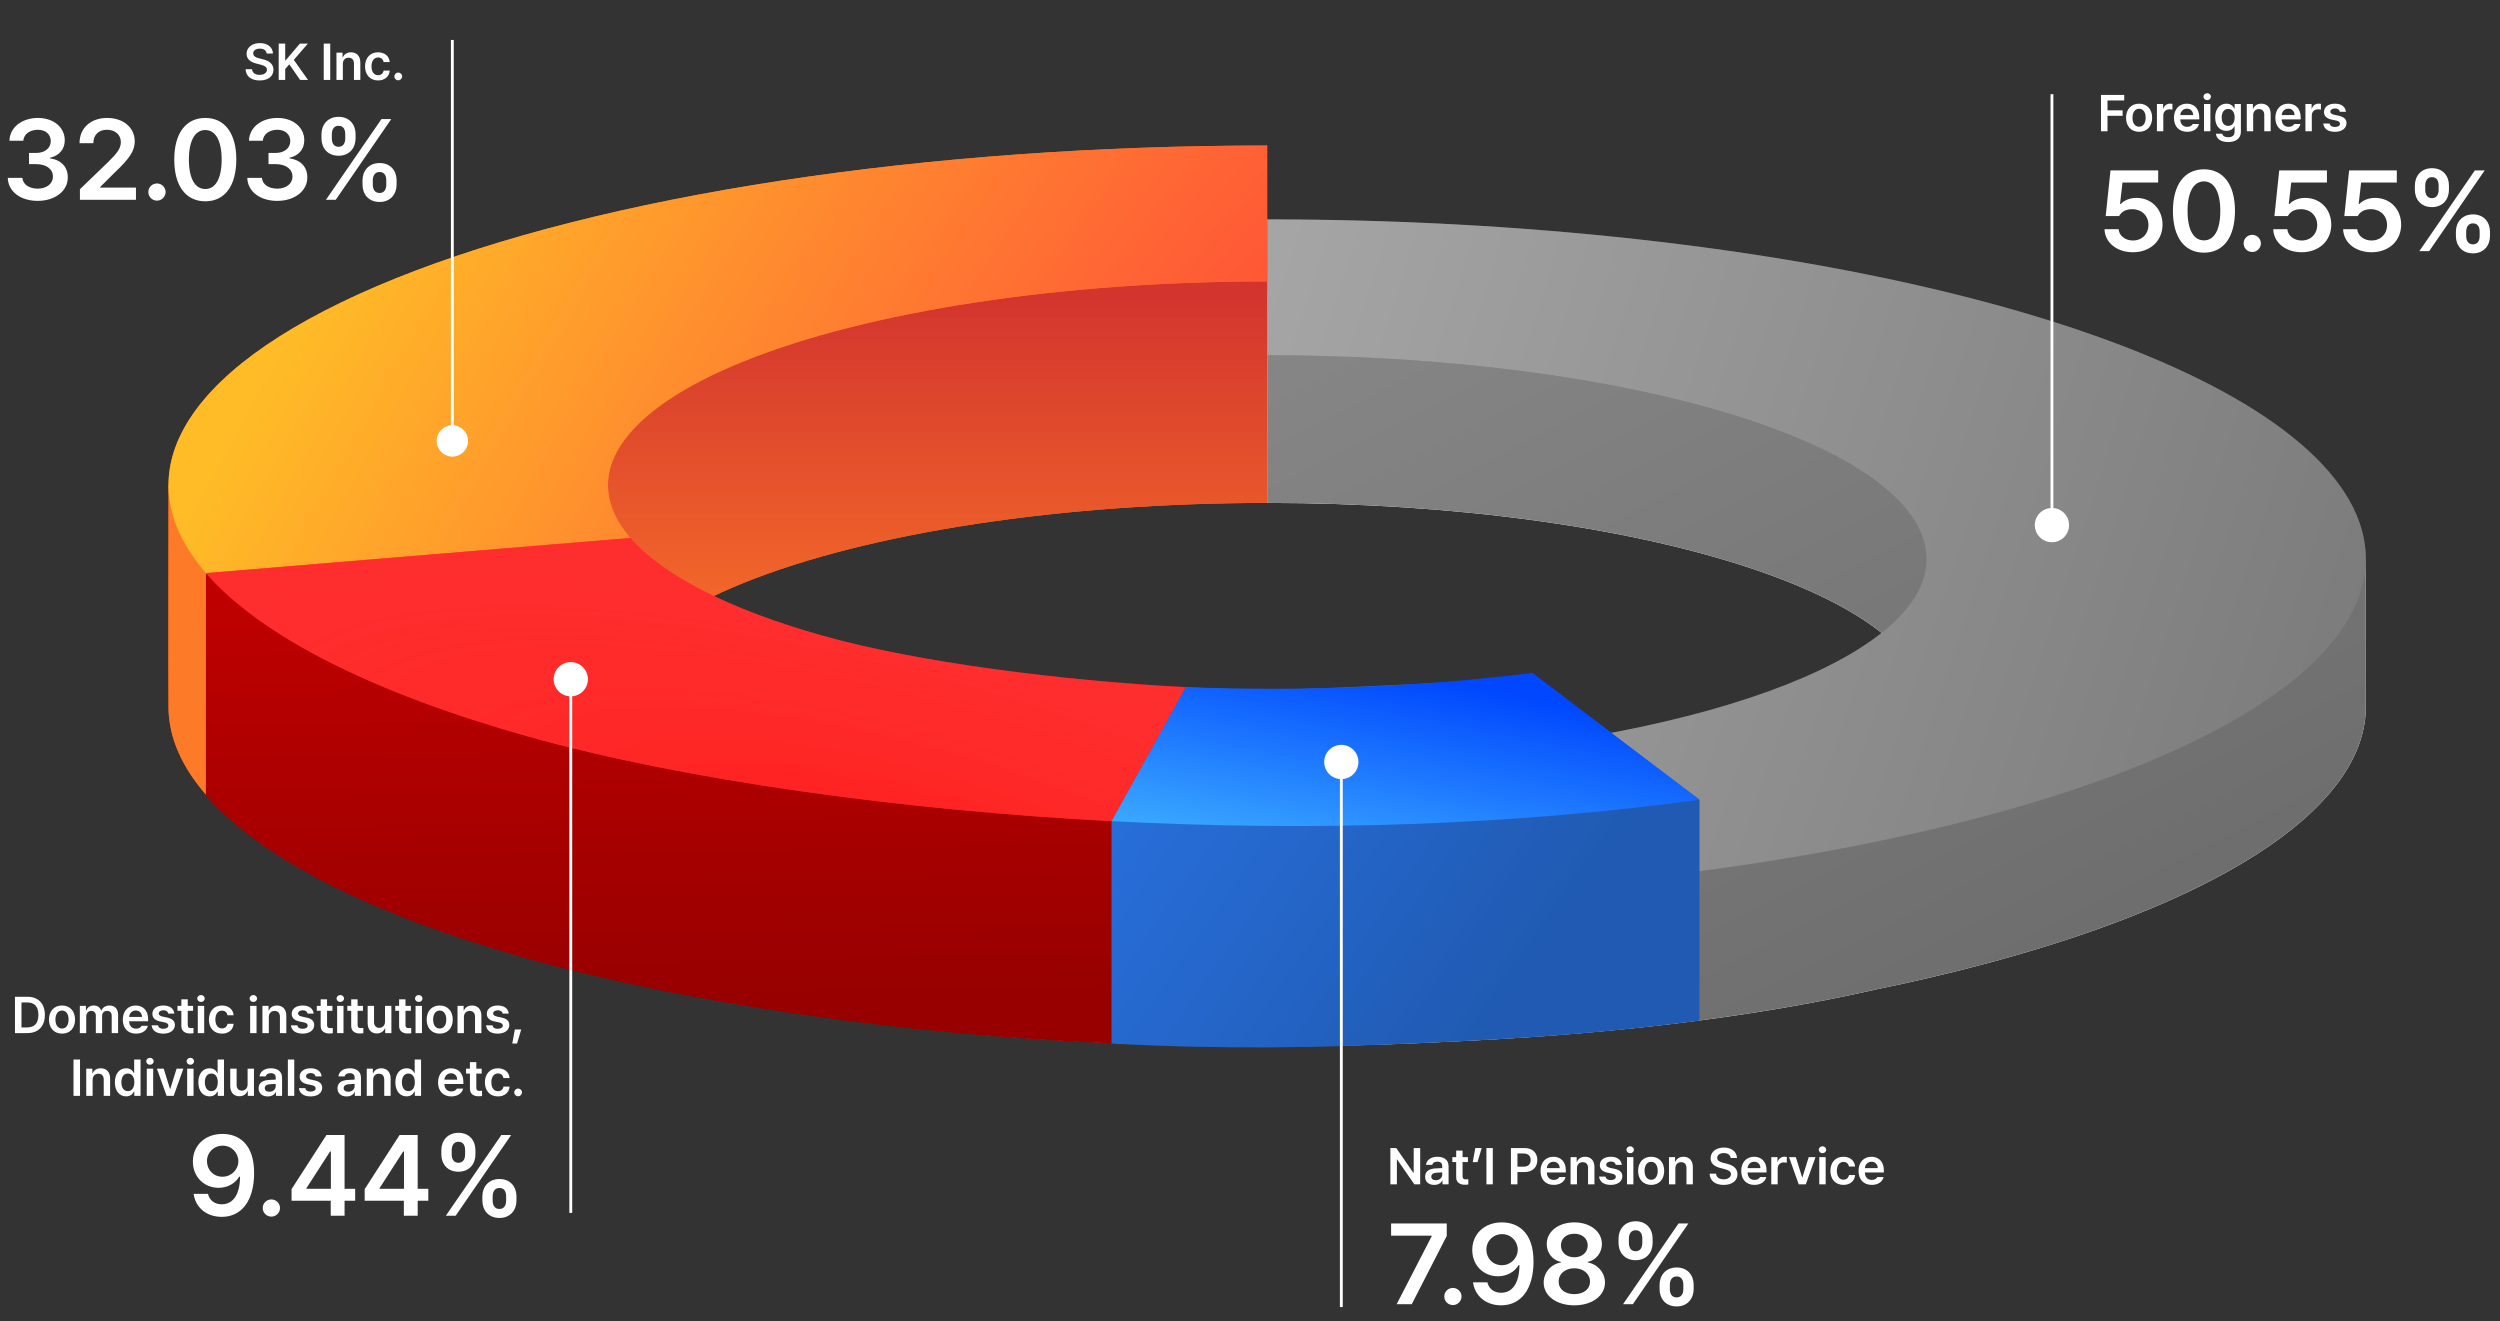
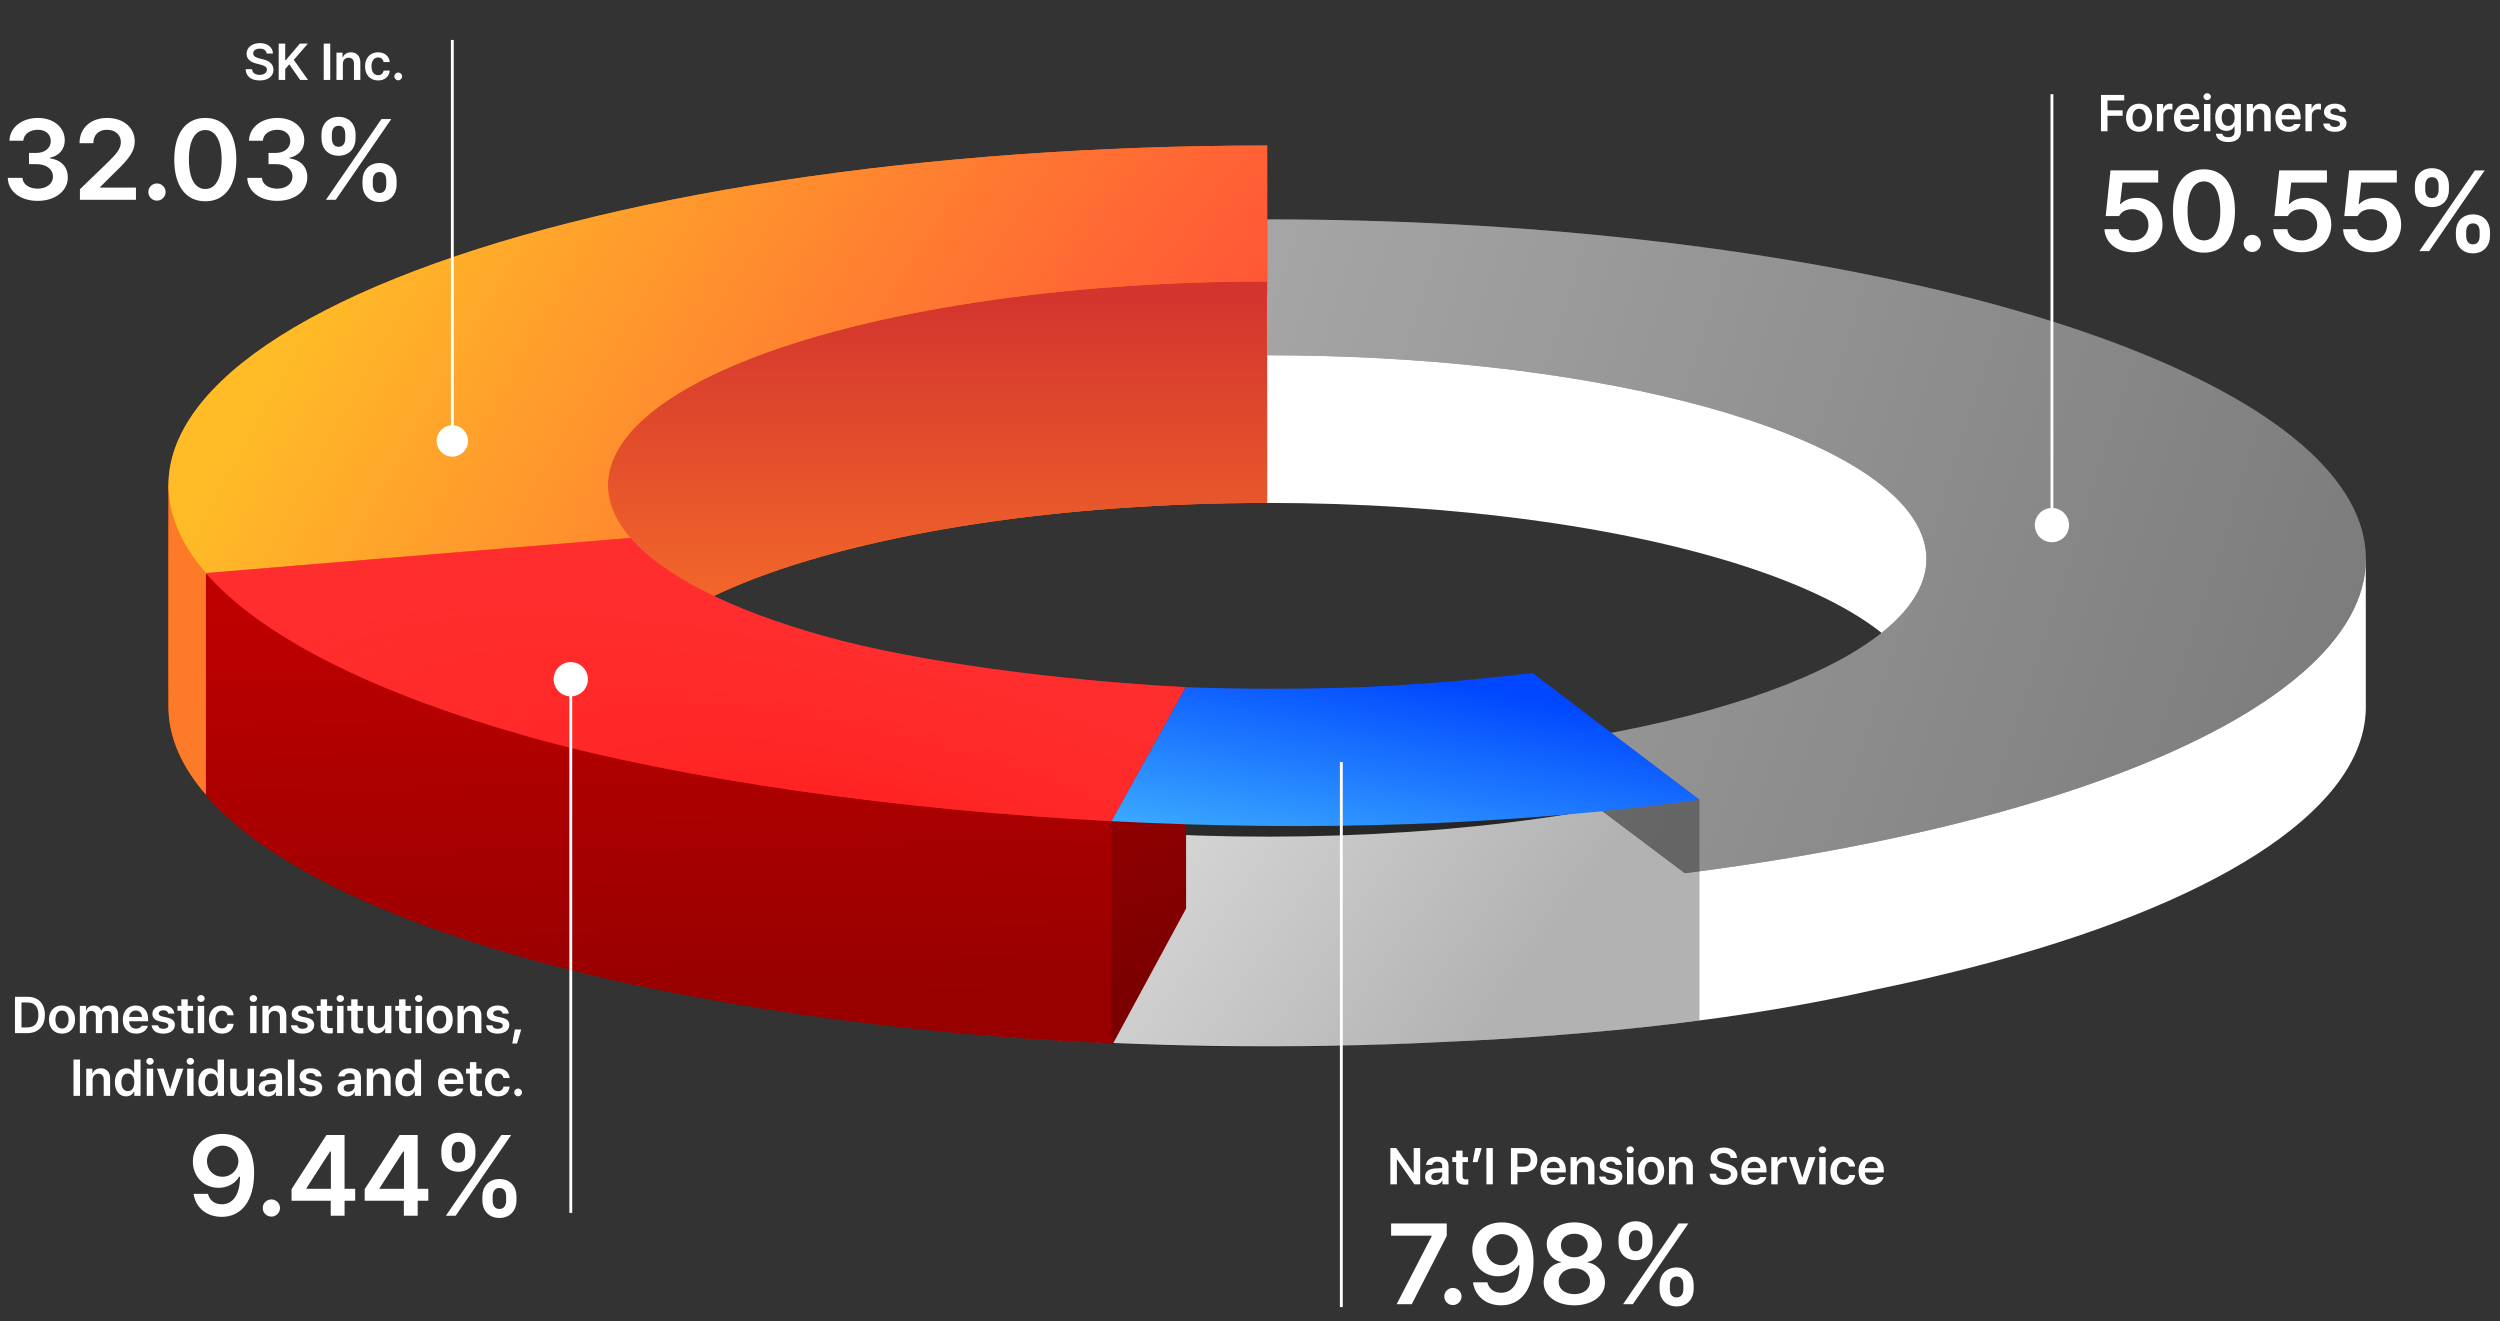
<svg xmlns="http://www.w3.org/2000/svg" width="876" height="463" viewBox="0 0 876 463" fill="none">
  <rect x="0" y="0" width="876" height="463" fill="#333333" stroke="none" />
  <path d="M72.156 278.435C63.662 268.636 59.285 258.574 59.048 248.494C58.94 243.89 59.047 170.014 59.047 170.014L66.435 172.668C77.956 154.764 102.645 137.919 138.593 123.436C174.541 108.953 220.784 97.221 273.746 89.147C326.707 81.073 384.967 76.873 444.018 76.873V176.224C408.588 176.224 373.632 178.743 341.855 183.588C310.078 188.432 282.332 195.472 260.763 204.161C239.194 212.851 224.381 222.958 217.468 233.701C210.556 244.443 211.731 255.534 220.901 266.114L72.156 278.435Z" fill="#ED5900" />
  <path d="M72.156 278.435C63.662 268.636 59.285 258.574 59.048 248.494C58.94 243.89 59.047 170.014 59.047 170.014L66.435 172.668C77.956 154.764 102.645 137.919 138.593 123.436C174.541 108.953 220.784 97.221 273.746 89.147C326.707 81.073 384.967 76.873 444.018 76.873V176.224C408.588 176.224 373.632 178.743 341.855 183.588C310.078 188.432 282.332 195.472 260.763 204.161C239.194 212.851 224.381 222.958 217.468 233.701C210.556 244.443 211.731 255.534 220.901 266.114L72.156 278.435Z" fill="#FD7A28" />
  <path d="M444.021 94.121C384.969 94.121 326.71 98.321 273.748 106.395C253.002 109.558 233.286 113.282 214.816 117.513L210.5 156.646V233.7H217.471C224.383 222.958 239.197 212.851 260.765 204.161C282.334 195.471 310.08 188.432 341.857 183.587C373.634 178.743 408.59 176.223 444.021 176.223V94.121Z" fill="url(#paint0_linear_449_3775)" />
  <path d="M444.015 102.745C498.815 102.745 552.984 106.362 602.899 113.354C652.814 120.345 697.326 130.551 733.458 143.288C769.591 156.025 796.511 170.999 812.418 187.211C823.165 198.163 828.972 196.317 828.972 196.317C828.972 196.317 828.999 247.919 828.985 248.494C828.87 253.389 827.778 258.289 825.702 263.166C818.549 279.962 799.879 296.092 770.941 310.479C742.003 324.865 703.463 337.176 657.899 346.588C611.499 357.156 560.499 362.65 506.727 365.055C452.659 367.815 397.308 366.974 344.375 362.59V310.844L384.231 290.734C415.991 293.365 449.201 293.869 481.642 292.213C514.083 290.557 545.007 286.78 572.345 281.133C599.684 275.485 622.808 268.099 640.171 259.467C657.534 250.835 668.735 284.278 673.027 274.2C677.319 264.123 674.601 236.63 665.057 226.903C655.512 217.176 639.361 208.191 617.681 200.549C596.002 192.906 569.295 186.783 539.346 182.588C509.396 178.393 476.895 176.223 444.015 176.223V102.745Z" fill="white" />
-   <path d="M444.015 102.745C498.815 102.745 552.984 106.362 602.899 113.354C652.814 120.345 697.326 130.551 733.458 143.288C769.591 156.025 796.511 170.999 812.418 187.211C823.165 198.163 828.972 196.317 828.972 196.317C828.972 196.317 828.999 247.919 828.985 248.494C828.87 253.389 827.778 258.289 825.702 263.166C818.549 279.962 799.879 296.092 770.941 310.479C742.003 324.865 703.463 337.176 657.899 346.588C611.499 357.156 560.499 362.65 506.727 365.055C452.659 367.815 397.308 366.974 344.375 362.59V310.844L384.231 290.734C415.991 293.365 449.201 293.869 481.642 292.213C514.083 290.557 545.007 286.78 572.345 281.133C599.684 275.485 622.808 268.099 640.171 259.467C657.534 250.835 668.735 284.278 673.027 274.2C677.319 264.123 674.601 236.63 665.057 226.903C655.512 217.176 639.361 208.191 617.681 200.549C596.002 192.906 569.295 186.783 539.346 182.588C509.396 178.393 476.895 176.223 444.015 176.223V102.745Z" fill="url(#paint1_linear_449_3775)" style="mix-blend-mode:multiply" />
  <path d="M184.985 335.969C130.411 320.624 91.248 300.754 72.156 278.726L72.156 201.173L220.902 188.853C232.357 202.07 255.855 213.991 288.599 223.198C321.344 232.405 371.955 238.51 415.601 240.786L415.601 318.339L389.999 365.646C316.499 362.649 239.558 351.314 184.985 335.969Z" fill="#BE0000" />
  <path d="M184.985 335.969C130.411 320.624 91.248 300.754 72.156 278.726L72.156 201.173L220.902 188.853C232.357 202.07 255.855 213.991 288.599 223.198C321.344 232.405 371.955 238.51 415.601 240.786L415.601 318.339L389.999 365.646C316.499 362.649 239.558 351.314 184.985 335.969Z" fill="url(#paint2_linear_449_3775)" fill-opacity="0.2" />
  <path d="M444.019 76.873C533.177 76.873 619.572 86.44 688.453 103.94C757.334 121.44 804.432 145.789 821.705 172.829C838.979 199.869 825.357 227.925 783.166 252.206C740.975 276.487 672.83 295.488 590.365 305.966L531.827 261.934C581.306 255.648 622.193 244.247 647.507 229.678C672.822 215.11 680.995 198.276 670.631 182.052C660.267 165.828 632.008 151.219 590.679 140.719C549.351 130.219 497.514 124.479 444.019 124.479V76.873Z" fill="#616161" />
  <path d="M444.019 76.873C533.177 76.873 619.572 86.44 688.453 103.94C757.334 121.44 804.432 145.789 821.705 172.829C838.979 199.869 825.357 227.925 783.166 252.206C740.975 276.487 672.83 295.488 590.365 305.966L531.827 261.934C581.306 255.648 622.193 244.247 647.507 229.678C672.822 215.11 680.995 198.276 670.631 182.052C660.267 165.828 632.008 151.219 590.679 140.719C549.351 130.219 497.514 124.479 444.019 124.479V76.873Z" fill="url(#paint3_radial_449_3775)" fill-opacity="0.6" style="mix-blend-mode:lighten" />
  <path d="M72.157 200.817C56.873 183.184 54.916 164.7 66.436 146.795C77.957 128.891 102.646 112.046 138.594 97.563C174.542 83.08 220.785 71.348 273.747 63.274C326.708 55.2 384.968 51 444.019 51V98.606C408.589 98.606 373.633 101.125 341.856 105.97C310.079 110.814 282.333 117.853 260.764 126.543C239.195 135.233 224.382 145.34 217.469 156.083C210.557 166.825 211.732 177.916 220.902 188.495L72.157 200.817Z" fill="#EE7609" />
  <path d="M72.157 200.817C56.873 183.184 54.916 164.7 66.436 146.795C77.957 128.891 102.646 112.046 138.594 97.563C174.542 83.08 220.785 71.348 273.747 63.274C326.708 55.2 384.968 51 444.019 51V98.606C408.589 98.606 373.633 101.125 341.856 105.97C310.079 110.814 282.333 117.853 260.764 126.543C239.195 135.233 224.382 145.34 217.469 156.083C210.557 166.825 211.732 177.916 220.902 188.495L72.157 200.817Z" fill="url(#paint4_radial_449_3775)" />
-   <path d="M595.5 357.593V280.242L536.871 236.052C510.001 239.288 500.501 239.469 479.296 240.483C454.716 241.658 439.732 242.063 415.5 240.787L389.5 287.734V365.646C429.849 367.767 461.772 367.211 502.698 365.255C536.5 363.639 560 362.15 595.5 357.593Z" fill="#2E81FF" />
  <path d="M595.5 357.593V280.242L536.871 236.052C510.001 239.288 500.501 239.469 479.296 240.483C454.716 241.658 439.732 242.063 415.5 240.787L389.5 287.734V365.646C429.849 367.767 461.772 367.211 502.698 365.255C536.5 363.639 560 362.15 595.5 357.593Z" fill="url(#paint5_linear_449_3775)" fill-opacity="0.3" />
  <path d="M72.154 200.814C91.246 222.843 130.409 242.712 184.983 258.057C239.556 273.402 316.756 283.941 389.499 287.734L415.499 240.787C371.853 238.511 321.342 232.047 288.597 222.84C255.853 213.633 232.355 201.711 220.9 188.494L72.154 200.814Z" fill="#FF2D2D" />
  <path d="M72.154 200.814C91.246 222.843 130.409 242.712 184.983 258.057C239.556 273.402 316.756 283.941 389.499 287.734L415.499 240.787C371.853 238.511 321.342 232.047 288.597 222.84C255.853 213.633 232.355 201.711 220.9 188.494L72.154 200.814Z" fill="url(#paint6_radial_449_3775)" />
  <path d="M595.5 280.242C529 289.232 460.471 291.433 389.5 287.734L415.5 240.786C458 242.285 496 240.786 537 235.792L595.5 280.242Z" fill="url(#paint7_linear_449_3775)" />
  <circle cx="158.5" cy="154.5" r="5.5" fill="white" />
  <line x1="158.5" y1="14" x2="158.5" y2="155" stroke="white" />
  <path d="M93.439 18.77C93.328 17.676 92.414 17.042 91.034 17.042C89.586 17.042 88.722 17.744 88.722 18.708C88.71 19.771 89.841 20.218 90.891 20.467L92.085 20.765C93.987 21.213 95.82 22.213 95.82 24.426C95.82 26.664 94.049 28.193 90.997 28.193C88.038 28.193 86.161 26.776 86.062 24.252H88.312C88.411 25.582 89.536 26.235 90.978 26.235C92.489 26.235 93.527 25.501 93.533 24.407C93.527 23.419 92.607 22.99 91.239 22.636L89.791 22.263C87.696 21.729 86.397 20.672 86.404 18.845C86.391 16.595 88.393 15.097 91.065 15.097C93.769 15.097 95.603 16.619 95.646 18.77H93.439ZM97.653 28V15.271H99.934V21.132H100.102L105.08 15.271H107.883L102.948 20.983L107.921 28H105.161L101.357 22.53L99.934 24.209V28H97.653ZM115.715 15.271V28H113.434V15.271H115.715ZM120.134 22.406V28H117.896V18.453H120.034V20.075H120.152C120.588 19.006 121.563 18.329 122.993 18.329C124.963 18.329 126.262 19.634 126.262 21.921V28H124.025V22.263C124.025 20.989 123.329 20.224 122.16 20.224C120.973 20.224 120.134 21.02 120.134 22.406ZM132.482 28.186C129.629 28.186 127.908 26.154 127.908 23.264C127.908 20.349 129.673 18.329 132.464 18.329C134.788 18.329 136.411 19.69 136.56 21.747H134.428C134.248 20.827 133.582 20.131 132.501 20.131C131.103 20.131 130.17 21.294 130.17 23.227C130.17 25.191 131.084 26.359 132.501 26.359C133.489 26.359 134.229 25.775 134.428 24.749H136.56C136.404 26.763 134.875 28.186 132.482 28.186ZM139.551 28.137C138.799 28.137 138.177 27.528 138.19 26.776C138.177 26.03 138.799 25.427 139.551 25.427C140.284 25.427 140.906 26.03 140.912 26.776C140.906 27.528 140.284 28.137 139.551 28.137ZM13.202 70.387C7.167 70.387 2.857 67.099 2.719 62.32H7.857C7.981 64.613 10.247 66.105 13.189 66.105C16.31 66.105 18.562 64.392 18.548 61.892C18.562 59.337 16.365 57.514 12.678 57.514H10.164V53.591H12.678C15.689 53.591 17.788 51.92 17.788 49.447C17.788 47.072 15.992 45.47 13.258 45.47C10.578 45.47 8.285 46.961 8.189 49.323H3.313C3.423 44.586 7.733 41.326 13.285 41.326C19.003 41.326 22.719 44.834 22.691 49.157C22.719 52.348 20.62 54.627 17.512 55.276V55.497C21.517 56.036 23.782 58.591 23.755 62.155C23.782 66.92 19.321 70.387 13.202 70.387ZM28.013 70L28 66.312L37.986 56.685C40.845 53.826 42.337 52.141 42.35 49.779C42.337 47.127 40.251 45.47 37.475 45.47C34.574 45.47 32.696 47.293 32.71 50.166H27.875C27.848 44.807 31.867 41.326 37.544 41.326C43.303 41.326 47.199 44.779 47.212 49.517C47.199 52.721 45.665 55.304 40.099 60.553L35.085 65.539V65.746H47.641V70H28.013ZM55.009 70.304C53.338 70.304 51.956 68.95 51.984 67.279C51.956 65.621 53.338 64.282 55.009 64.282C56.639 64.282 58.02 65.621 58.034 67.279C58.02 68.95 56.639 70.304 55.009 70.304ZM71.934 70.539C65.111 70.525 61.05 65.152 61.064 55.884C61.064 46.644 65.152 41.326 71.934 41.326C78.702 41.326 82.804 46.657 82.804 55.884C82.79 65.18 78.743 70.539 71.934 70.539ZM66.188 55.884C66.188 62.68 68.384 66.229 71.934 66.229C75.47 66.229 77.666 62.68 77.666 55.884C77.652 49.13 75.456 45.566 71.934 45.566C68.398 45.566 66.202 49.13 66.188 55.884ZM97.129 70.387C91.093 70.387 86.784 67.099 86.646 62.32H91.784C91.908 64.613 94.173 66.105 97.115 66.105C100.237 66.105 102.488 64.392 102.474 61.892C102.488 59.337 100.292 57.514 96.604 57.514H94.09V53.591H96.604C99.615 53.591 101.715 51.92 101.715 49.447C101.715 47.072 99.919 45.47 97.184 45.47C94.505 45.47 92.212 46.961 92.115 49.323H87.24C87.35 44.586 91.659 41.326 97.212 41.326C102.93 41.326 106.646 44.834 106.618 49.157C106.646 52.348 104.546 54.627 101.438 55.276V55.497C105.444 56.036 107.709 58.591 107.681 62.155C107.709 66.92 103.248 70.387 97.129 70.387ZM127.023 63.204C127.023 59.917 129.164 57.127 133.004 57.127C136.899 57.127 138.97 59.903 138.97 63.204V64.696C138.97 67.983 136.843 70.773 133.004 70.773C129.109 70.773 127.023 67.983 127.023 64.696V63.204ZM112.644 48.508V47.017C112.644 43.715 114.827 40.939 118.625 40.939C122.534 40.939 124.592 43.715 124.592 47.017V48.508C124.592 51.809 122.479 54.572 118.625 54.572C114.744 54.572 112.644 51.796 112.644 48.508ZM114.219 70L133.667 41.713H137.106L117.658 70H114.219ZM116.277 48.508C116.277 49.972 116.871 51.437 118.625 51.437C120.407 51.437 120.973 49.972 120.973 48.508V47.017C120.973 45.553 120.462 44.075 118.625 44.075C116.885 44.075 116.277 45.566 116.277 47.017V48.508ZM130.628 64.696C130.628 66.146 131.208 67.624 133.004 67.624C134.771 67.624 135.352 66.16 135.352 64.696V63.204C135.352 61.74 134.827 60.262 133.004 60.262C131.249 60.262 130.628 61.74 130.628 63.204V64.696Z" fill="white" />
  <path d="M9.556 362H5.249V349.271H9.637C13.435 349.271 15.722 351.657 15.722 355.623C15.722 359.601 13.435 362 9.556 362ZM7.53 360.017H9.444C12.105 360.017 13.453 358.55 13.453 355.623C13.453 352.702 12.105 351.253 9.513 351.253H7.53V360.017ZM21.733 362.186C18.943 362.186 17.159 360.216 17.159 357.264C17.159 354.305 18.943 352.329 21.733 352.329C24.524 352.329 26.302 354.305 26.302 357.264C26.302 360.216 24.524 362.186 21.733 362.186ZM19.421 357.258C19.421 359.004 20.186 360.396 21.74 360.396C23.269 360.396 24.033 359.004 24.033 357.258C24.033 355.511 23.269 354.1 21.74 354.1C20.186 354.1 19.421 355.511 19.421 357.258ZM27.973 362V352.453H30.111V354.075H30.229C30.627 352.981 31.578 352.329 32.852 352.329C34.145 352.329 35.071 352.994 35.432 354.075H35.531C35.96 353.012 37.017 352.329 38.403 352.329C40.149 352.329 41.386 353.46 41.386 355.592V362H39.142V355.934C39.142 354.747 38.421 354.212 37.508 354.212C36.407 354.212 35.773 354.964 35.773 356.033V362H33.58V355.84C33.58 354.852 32.927 354.212 31.97 354.212C31 354.212 30.211 355.008 30.211 356.189V362H27.973ZM47.666 362.186C44.788 362.186 43.03 360.272 43.03 357.282C43.03 354.336 44.813 352.329 47.542 352.329C49.885 352.329 51.905 353.796 51.905 357.152V357.842H45.248C45.273 359.483 46.237 360.446 47.691 360.446C48.667 360.446 49.332 360.017 49.624 359.445H51.812C51.408 361.099 49.885 362.186 47.666 362.186ZM45.255 356.325H49.755C49.748 355.026 48.872 354.075 47.579 354.075C46.23 354.075 45.323 355.107 45.255 356.325ZM58.964 355.175C58.827 354.461 58.23 353.994 57.279 353.994C56.322 353.994 55.62 354.473 55.62 355.119C55.62 355.623 56.012 355.99 56.981 356.213L58.603 356.561C60.4 356.947 61.276 357.786 61.282 359.147C61.276 360.943 59.71 362.186 57.217 362.186C54.781 362.186 53.345 361.105 53.121 359.284H55.39C55.533 360.092 56.167 360.496 57.211 360.496C58.293 360.496 58.995 360.055 59.001 359.346C58.995 358.793 58.566 358.439 57.615 358.233L56.074 357.91C54.309 357.544 53.389 356.617 53.395 355.25C53.389 353.485 54.911 352.329 57.248 352.329C59.523 352.329 60.928 353.441 61.09 355.175H58.964ZM67.661 352.453V354.181H65.784V359.128C65.784 360.048 66.237 360.235 66.809 360.247C67.07 360.253 67.512 360.222 67.791 360.204V362.037C67.524 362.081 67.095 362.131 66.523 362.131C64.839 362.131 63.54 361.298 63.546 359.501V354.181H62.191V352.453H63.546V350.166H65.784V352.453H67.661ZM69.308 362V352.453H71.546V362H69.308ZM69.128 349.88C69.128 349.202 69.712 348.662 70.433 348.662C71.136 348.662 71.726 349.202 71.726 349.88C71.726 350.551 71.136 351.092 70.433 351.092C69.712 351.092 69.128 350.551 69.128 349.88ZM77.777 362.186C74.924 362.186 73.203 360.154 73.203 357.264C73.203 354.349 74.968 352.329 77.759 352.329C80.083 352.329 81.706 353.69 81.855 355.747H79.723C79.543 354.827 78.877 354.131 77.796 354.131C76.397 354.131 75.465 355.294 75.465 357.227C75.465 359.191 76.379 360.359 77.796 360.359C78.784 360.359 79.524 359.775 79.723 358.749H81.855C81.699 360.763 80.17 362.186 77.777 362.186ZM87.654 362V352.453H89.891V362H87.654ZM87.473 349.88C87.473 349.202 88.058 348.662 88.779 348.662C89.481 348.662 90.072 349.202 90.072 349.88C90.072 350.551 89.481 351.092 88.779 351.092C88.058 351.092 87.473 350.551 87.473 349.88ZM94.196 356.406V362H91.958V352.453H94.096V354.075H94.214C94.65 353.006 95.625 352.329 97.055 352.329C99.025 352.329 100.324 353.634 100.324 355.921V362H98.087V356.263C98.087 354.989 97.391 354.224 96.222 354.224C95.035 354.224 94.196 355.02 94.196 356.406ZM107.781 355.175C107.644 354.461 107.048 353.994 106.097 353.994C105.14 353.994 104.437 354.473 104.437 355.119C104.437 355.623 104.829 355.99 105.798 356.213L107.421 356.561C109.217 356.947 110.093 357.786 110.1 359.147C110.093 360.943 108.527 362.186 106.035 362.186C103.598 362.186 102.162 361.105 101.939 359.284H104.207C104.35 360.092 104.984 360.496 106.028 360.496C107.11 360.496 107.812 360.055 107.818 359.346C107.812 358.793 107.383 358.439 106.432 358.233L104.891 357.91C103.126 357.544 102.206 356.617 102.212 355.25C102.206 353.485 103.729 352.329 106.066 352.329C108.341 352.329 109.745 353.441 109.907 355.175H107.781ZM116.478 352.453V354.181H114.601V359.128C114.601 360.048 115.055 360.235 115.626 360.247C115.888 360.253 116.329 360.222 116.609 360.204V362.037C116.341 362.081 115.912 362.131 115.341 362.131C113.656 362.131 112.357 361.298 112.363 359.501V354.181H111.008V352.453H112.363V350.166H114.601V352.453H116.478ZM118.126 362V352.453H120.363V362H118.126ZM117.945 349.88C117.945 349.202 118.53 348.662 119.251 348.662C119.953 348.662 120.544 349.202 120.544 349.88C120.544 350.551 119.953 351.092 119.251 351.092C118.53 351.092 117.945 350.551 117.945 349.88ZM127.179 352.453V354.181H125.302V359.128C125.302 360.048 125.756 360.235 126.327 360.247C126.588 360.253 127.03 360.222 127.309 360.204V362.037C127.042 362.081 126.613 362.131 126.041 362.131C124.357 362.131 123.058 361.298 123.064 359.501V354.181H121.709V352.453H123.064V350.166H125.302V352.453H127.179ZM134.912 357.985V352.453H137.143V362H134.98V360.309H134.88C134.445 361.372 133.445 362.124 132.009 362.124C130.132 362.124 128.827 360.825 128.827 358.532V352.453H131.064V358.19C131.064 359.402 131.785 360.166 132.873 360.166C133.867 360.166 134.918 359.452 134.912 357.985ZM143.962 352.453V354.181H142.085V359.128C142.085 360.048 142.538 360.235 143.11 360.247C143.371 360.253 143.813 360.222 144.092 360.204V362.037C143.825 362.081 143.396 362.131 142.824 362.131C141.14 362.131 139.841 361.298 139.847 359.501V354.181H138.492V352.453H139.847V350.166H142.085V352.453H143.962ZM145.609 362V352.453H147.847V362H145.609ZM145.429 349.88C145.429 349.202 146.013 348.662 146.734 348.662C147.437 348.662 148.027 349.202 148.027 349.88C148.027 350.551 147.437 351.092 146.734 351.092C146.013 351.092 145.429 350.551 145.429 349.88ZM154.078 362.186C151.288 362.186 149.504 360.216 149.504 357.264C149.504 354.305 151.288 352.329 154.078 352.329C156.869 352.329 158.647 354.305 158.647 357.264C158.647 360.216 156.869 362.186 154.078 362.186ZM151.766 357.258C151.766 359.004 152.531 360.396 154.085 360.396C155.614 360.396 156.378 359.004 156.378 357.258C156.378 355.511 155.614 354.1 154.085 354.1C152.531 354.1 151.766 355.511 151.766 357.258ZM162.556 356.406V362H160.318V352.453H162.456V354.075H162.574C163.009 353.006 163.985 352.329 165.415 352.329C167.385 352.329 168.684 353.634 168.684 355.921V362H166.447V356.263C166.447 354.989 165.75 354.224 164.582 354.224C163.395 354.224 162.556 355.02 162.556 356.406ZM176.141 355.175C176.004 354.461 175.408 353.994 174.457 353.994C173.5 353.994 172.797 354.473 172.797 355.119C172.797 355.623 173.189 355.99 174.158 356.213L175.781 356.561C177.577 356.947 178.453 357.786 178.459 359.147C178.453 360.943 176.887 362.186 174.395 362.186C171.958 362.186 170.522 361.105 170.299 359.284H172.567C172.71 360.092 173.344 360.496 174.388 360.496C175.47 360.496 176.172 360.055 176.178 359.346C176.172 358.793 175.743 358.439 174.792 358.233L173.251 357.91C171.486 357.544 170.566 356.617 170.572 355.25C170.566 353.485 172.089 352.329 174.426 352.329C176.7 352.329 178.105 353.441 178.267 355.175H176.141ZM182.638 360.732L181.171 365.661H179.499L180.4 360.732H182.638ZM28.04 371.271V384H25.759V371.271H28.04ZM32.459 378.406V384H30.221V374.453H32.359V376.075H32.477C32.912 375.006 33.888 374.329 35.318 374.329C37.288 374.329 38.587 375.634 38.587 377.921V384H36.349V378.263C36.349 376.989 35.653 376.224 34.485 376.224C33.298 376.224 32.459 377.02 32.459 378.406ZM44.192 384.168C41.942 384.168 40.251 382.378 40.251 379.239C40.251 376.057 41.985 374.329 44.198 374.329C45.882 374.329 46.585 375.342 46.927 376.026H47.014V371.271H49.251V384H47.057V382.496H46.927C46.566 383.192 45.833 384.168 44.192 384.168ZM42.532 379.227C42.532 381.023 43.322 382.334 44.807 382.334C46.249 382.334 47.069 381.085 47.069 379.227C47.069 377.368 46.261 376.169 44.807 376.169C43.303 376.169 42.532 377.443 42.532 379.227ZM51.434 384V374.453H53.671V384H51.434ZM51.253 371.88C51.253 371.202 51.838 370.662 52.559 370.662C53.261 370.662 53.851 371.202 53.851 371.88C53.851 372.551 53.261 373.092 52.559 373.092C51.838 373.092 51.253 372.551 51.253 371.88ZM64.26 374.453L60.847 384H58.38L54.98 374.453H57.36L59.567 381.551H59.666L61.879 374.453H64.26ZM65.58 384V374.453H67.817V384H65.58ZM65.4 371.88C65.4 371.202 65.984 370.662 66.705 370.662C67.407 370.662 67.998 371.202 67.998 371.88C67.998 372.551 67.407 373.092 66.705 373.092C65.984 373.092 65.4 372.551 65.4 371.88ZM73.433 384.168C71.183 384.168 69.493 382.378 69.493 379.239C69.493 376.057 71.227 374.329 73.44 374.329C75.124 374.329 75.826 375.342 76.168 376.026H76.255V371.271H78.493V384H76.299V382.496H76.168C75.808 383.192 75.074 384.168 73.433 384.168ZM71.774 379.227C71.774 381.023 72.563 382.334 74.049 382.334C75.491 382.334 76.311 381.085 76.311 379.227C76.311 377.368 75.503 376.169 74.049 376.169C72.544 376.169 71.774 377.443 71.774 379.227ZM86.76 379.985V374.453H88.992V384H86.829V382.309H86.729C86.294 383.372 85.293 384.124 83.858 384.124C81.98 384.124 80.675 382.825 80.675 380.532V374.453H82.913V380.19C82.913 381.402 83.634 382.166 84.721 382.166C85.716 382.166 86.766 381.452 86.76 379.985ZM90.614 381.321C90.614 379.164 92.398 378.537 94.169 378.419C94.835 378.375 96.196 378.313 96.612 378.294L96.606 377.523C96.606 376.585 96.003 376.038 94.878 376.038C93.877 376.038 93.268 376.492 93.1 377.175H90.931C91.093 375.559 92.547 374.329 94.94 374.329C96.749 374.329 98.837 375.075 98.837 377.617V384H96.693V382.689H96.618C96.208 383.484 95.313 384.193 93.815 384.193C91.994 384.193 90.614 383.198 90.614 381.321ZM92.777 381.29C92.777 382.117 93.448 382.546 94.387 382.546C95.748 382.546 96.618 381.644 96.618 380.575L96.612 379.786C96.208 379.805 94.965 379.885 94.517 379.929C93.448 380.01 92.777 380.457 92.777 381.29ZM103.106 371.271V384H100.868V371.271H103.106ZM110.574 377.175C110.437 376.461 109.841 375.994 108.89 375.994C107.932 375.994 107.23 376.473 107.23 377.119C107.23 377.623 107.622 377.99 108.591 378.213L110.213 378.561C112.01 378.947 112.886 379.786 112.892 381.147C112.886 382.943 111.32 384.186 108.827 384.186C106.391 384.186 104.955 383.105 104.731 381.284H107C107.143 382.092 107.777 382.496 108.821 382.496C109.903 382.496 110.605 382.055 110.611 381.346C110.605 380.793 110.176 380.439 109.225 380.233L107.684 379.91C105.919 379.544 104.999 378.617 105.005 377.25C104.999 375.485 106.522 374.329 108.859 374.329C111.133 374.329 112.538 375.441 112.7 377.175H110.574ZM118.256 381.321C118.256 379.164 120.04 378.537 121.811 378.419C122.476 378.375 123.838 378.313 124.254 378.294L124.248 377.523C124.248 376.585 123.645 376.038 122.52 376.038C121.519 376.038 120.91 376.492 120.742 377.175H118.573C118.735 375.559 120.189 374.329 122.582 374.329C124.391 374.329 126.479 375.075 126.479 377.617V384H124.335V382.689H124.26C123.85 383.484 122.955 384.193 121.457 384.193C119.636 384.193 118.256 383.198 118.256 381.321ZM120.419 381.29C120.419 382.117 121.09 382.546 122.029 382.546C123.39 382.546 124.26 381.644 124.26 380.575L124.254 379.786C123.85 379.805 122.607 379.885 122.159 379.929C121.09 380.01 120.419 380.457 120.419 381.29ZM130.748 378.406V384H128.51V374.453H130.648V376.075H130.766C131.201 375.006 132.177 374.329 133.607 374.329C135.577 374.329 136.876 375.634 136.876 377.921V384H134.639V378.263C134.639 376.989 133.942 376.224 132.774 376.224C131.587 376.224 130.748 377.02 130.748 378.406ZM142.481 384.168C140.231 384.168 138.54 382.378 138.54 379.239C138.54 376.057 140.274 374.329 142.487 374.329C144.172 374.329 144.874 375.342 145.216 376.026H145.303V371.271H147.54V384H145.346V382.496H145.216C144.855 383.192 144.122 384.168 142.481 384.168ZM140.821 379.227C140.821 381.023 141.611 382.334 143.096 382.334C144.538 382.334 145.359 381.085 145.359 379.227C145.359 377.368 144.551 376.169 143.096 376.169C141.592 376.169 140.821 377.443 140.821 379.227ZM158.131 384.186C155.253 384.186 153.494 382.272 153.494 379.282C153.494 376.336 155.278 374.329 158.006 374.329C160.35 374.329 162.37 375.796 162.37 379.152V379.842H155.713C155.738 381.483 156.701 382.446 158.156 382.446C159.131 382.446 159.796 382.017 160.089 381.445H162.276C161.872 383.099 160.35 384.186 158.131 384.186ZM155.719 378.325H160.219C160.213 377.026 159.337 376.075 158.044 376.075C156.695 376.075 155.788 377.107 155.719 378.325ZM168.776 374.453V376.181H166.899V381.128C166.899 382.048 167.352 382.235 167.924 382.247C168.185 382.253 168.627 382.222 168.906 382.204V384.037C168.639 384.081 168.21 384.131 167.638 384.131C165.954 384.131 164.655 383.298 164.661 381.501V376.181H163.306V374.453H164.661V372.166H166.899V374.453H168.776ZM174.482 384.186C171.629 384.186 169.908 382.154 169.908 379.264C169.908 376.349 171.673 374.329 174.464 374.329C176.788 374.329 178.411 375.69 178.56 377.747H176.428C176.248 376.827 175.582 376.131 174.501 376.131C173.103 376.131 172.17 377.294 172.17 379.227C172.17 381.191 173.084 382.359 174.501 382.359C175.489 382.359 176.229 381.775 176.428 380.749H178.56C178.404 382.763 176.875 384.186 174.482 384.186ZM181.551 384.137C180.799 384.137 180.177 383.528 180.19 382.776C180.177 382.03 180.799 381.427 181.551 381.427C182.284 381.427 182.906 382.03 182.912 382.776C182.906 383.528 182.284 384.137 181.551 384.137ZM78.01 397.326C83.535 397.354 89.032 400.669 89.046 410.986C89.046 420.751 84.64 426.387 77.706 426.387C72.236 426.387 68.466 422.989 67.844 418.32H72.872C73.397 420.544 75.123 421.981 77.706 421.981C81.794 421.981 84.087 418.362 84.115 412.298H83.811C82.388 414.743 79.667 416.207 76.573 416.207C71.504 416.207 67.596 412.367 67.582 407.022C67.568 401.483 71.739 397.298 78.01 397.326ZM72.526 406.898C72.54 409.936 74.792 412.326 77.968 412.326C81.104 412.326 83.535 409.785 83.521 406.87C83.507 403.983 81.2 401.442 78.037 401.442C74.861 401.442 72.499 403.873 72.526 406.898ZM95.095 426.304C93.424 426.304 92.042 424.95 92.07 423.279C92.042 421.622 93.424 420.282 95.095 420.282C96.725 420.282 98.106 421.622 98.12 423.279C98.106 424.95 96.725 426.304 95.095 426.304ZM102.161 420.738V416.677L114.384 397.713H120.738V416.552H124.454V420.738H120.738V426H115.89V420.738H102.161ZM107.382 416.552H115.945V403.486H115.655L107.382 416.331V416.552ZM127.781 420.738V416.677L140.005 397.713H146.358V416.552H150.074V420.738H146.358V426H141.51V420.738H127.781ZM133.002 416.552H141.566V403.486H141.275L133.002 416.331V416.552ZM169.023 419.204C169.023 415.917 171.164 413.127 175.004 413.127C178.899 413.127 180.97 415.903 180.97 419.204V420.696C180.97 423.983 178.843 426.773 175.004 426.773C171.109 426.773 169.023 423.983 169.023 420.696V419.204ZM154.644 404.508V403.017C154.644 399.715 156.827 396.939 160.625 396.939C164.534 396.939 166.592 399.715 166.592 403.017V404.508C166.592 407.809 164.479 410.572 160.625 410.572C156.744 410.572 154.644 407.796 154.644 404.508ZM156.219 426L175.667 397.713H179.106L159.658 426H156.219ZM158.277 404.508C158.277 405.972 158.871 407.436 160.625 407.436C162.407 407.436 162.973 405.972 162.973 404.508V403.017C162.973 401.552 162.462 400.075 160.625 400.075C158.885 400.075 158.277 401.566 158.277 403.017V404.508ZM172.628 420.696C172.628 422.146 173.208 423.624 175.004 423.624C176.771 423.624 177.352 422.16 177.352 420.696V419.204C177.352 417.74 176.827 416.262 175.004 416.262C173.249 416.262 172.628 417.74 172.628 419.204V420.696Z" fill="white" />
  <path d="M200 237L200 425" stroke="white" />
  <ellipse cx="200" cy="238" rx="6" ry="6" transform="rotate(-180 200 238)" fill="white" />
  <path d="M719 33L719 183" stroke="white" />
  <circle cx="719" cy="184" r="6" fill="white" />
  <path d="M736.187 46V33.271H744.329V35.197H738.468V38.666H743.77V40.586H738.468V46H736.187ZM749.543 46.187C746.752 46.187 744.968 44.216 744.968 41.264C744.968 38.305 746.752 36.329 749.543 36.329C752.333 36.329 754.111 38.305 754.111 41.264C754.111 44.216 752.333 46.187 749.543 46.187ZM747.23 41.258C747.23 43.004 747.995 44.396 749.549 44.396C751.078 44.396 751.842 43.004 751.842 41.258C751.842 39.511 751.078 38.1 749.549 38.1C747.995 38.1 747.23 39.511 747.23 41.258ZM755.782 46V36.453H757.952V38.044H758.051C758.399 36.938 759.319 36.316 760.407 36.316C760.655 36.316 761.01 36.341 761.221 36.379V38.436C761.022 38.374 760.55 38.305 760.177 38.305C758.94 38.305 758.02 39.169 758.02 40.375V46H755.782ZM766.388 46.187C763.51 46.187 761.751 44.272 761.751 41.282C761.751 38.336 763.535 36.329 766.263 36.329C768.607 36.329 770.627 37.796 770.627 41.152V41.842H763.97C763.995 43.483 764.958 44.446 766.412 44.446C767.388 44.446 768.053 44.017 768.345 43.445H770.533C770.129 45.099 768.607 46.187 766.388 46.187ZM763.976 40.325H768.476C768.47 39.026 767.593 38.075 766.301 38.075C764.952 38.075 764.044 39.107 763.976 40.325ZM772.284 46V36.453H774.522V46H772.284ZM772.104 33.88C772.104 33.202 772.688 32.662 773.409 32.662C774.111 32.662 774.702 33.202 774.702 33.88C774.702 34.551 774.111 35.092 773.409 35.092C772.688 35.092 772.104 34.551 772.104 33.88ZM780.734 49.779C778.211 49.779 776.607 48.654 776.452 46.852H778.689C778.851 47.697 779.634 48.088 780.772 48.088C782.127 48.088 782.997 47.504 782.997 46.099V44.285H782.885C782.543 44.981 781.778 45.863 780.138 45.863C777.925 45.863 776.197 44.26 776.197 41.152C776.197 38.013 777.931 36.329 780.144 36.329C781.828 36.329 782.537 37.342 782.891 38.026H783.003V36.453H785.209V46.155C785.209 48.598 783.326 49.779 780.734 49.779ZM778.478 41.183C778.478 42.948 779.267 44.104 780.753 44.104C782.195 44.104 783.015 43.017 783.015 41.183C783.015 39.368 782.207 38.169 780.753 38.169C779.249 38.169 778.478 39.443 778.478 41.183ZM789.511 40.406V46H787.274V36.453H789.412V38.075H789.53C789.965 37.006 790.941 36.329 792.371 36.329C794.341 36.329 795.64 37.634 795.64 39.921V46H793.402V40.263C793.402 38.989 792.706 38.224 791.538 38.224C790.351 38.224 789.511 39.02 789.511 40.406ZM801.922 46.187C799.044 46.187 797.285 44.272 797.285 41.282C797.285 38.336 799.069 36.329 801.798 36.329C804.141 36.329 806.161 37.796 806.161 41.152V41.842H799.504C799.529 43.483 800.493 44.446 801.947 44.446C802.923 44.446 803.588 44.017 803.88 43.445H806.068C805.664 45.099 804.141 46.187 801.922 46.187ZM799.511 40.325H804.011C804.004 39.026 803.128 38.075 801.835 38.075C800.486 38.075 799.579 39.107 799.511 40.325ZM807.819 46V36.453H809.988V38.044H810.087C810.435 36.938 811.355 36.316 812.443 36.316C812.691 36.316 813.046 36.341 813.257 36.379V38.436C813.058 38.374 812.586 38.305 812.213 38.305C810.976 38.305 810.056 39.169 810.056 40.375V46H807.819ZM819.897 39.175C819.761 38.461 819.164 37.995 818.213 37.995C817.256 37.995 816.553 38.473 816.553 39.12C816.553 39.623 816.945 39.99 817.915 40.213L819.537 40.562C821.333 40.947 822.21 41.786 822.216 43.147C822.21 44.943 820.643 46.187 818.151 46.187C815.714 46.187 814.279 45.105 814.055 43.284H816.323C816.466 44.092 817.1 44.496 818.145 44.496C819.226 44.496 819.928 44.055 819.935 43.346C819.928 42.793 819.5 42.438 818.549 42.233L817.007 41.91C815.242 41.544 814.322 40.617 814.328 39.25C814.322 37.485 815.845 36.329 818.182 36.329C820.457 36.329 821.861 37.441 822.023 39.175H819.897ZM747.376 88.387C741.74 88.387 737.569 85.017 737.417 80.32H742.362C742.541 82.627 744.71 84.271 747.376 84.271C750.552 84.271 752.818 81.992 752.818 78.843C752.818 75.624 750.483 73.332 747.224 73.304C745.028 73.29 743.425 74.064 742.528 75.721H737.831L739.517 59.713H756.229V63.967H743.715L742.859 71.481H743.108C744.213 70.238 746.271 69.34 748.605 69.34C753.854 69.34 757.749 73.262 757.749 78.704C757.749 84.354 753.494 88.387 747.376 88.387ZM772.264 88.539C765.441 88.525 761.38 83.152 761.394 73.884C761.394 64.644 765.482 59.326 772.264 59.326C779.032 59.326 783.134 64.657 783.134 73.884C783.12 83.18 779.073 88.539 772.264 88.539ZM766.518 73.884C766.518 80.68 768.714 84.229 772.264 84.229C775.8 84.229 777.996 80.68 777.996 73.884C777.982 67.13 775.786 63.566 772.264 63.566C768.728 63.566 766.532 67.13 766.518 73.884ZM789.196 88.304C787.525 88.304 786.144 86.95 786.172 85.279C786.144 83.621 787.525 82.282 789.196 82.282C790.826 82.282 792.207 83.621 792.221 85.279C792.207 86.95 790.826 88.304 789.196 88.304ZM806.502 88.387C800.867 88.387 796.696 85.017 796.544 80.32H801.488C801.668 82.627 803.837 84.271 806.502 84.271C809.679 84.271 811.944 81.992 811.944 78.843C811.944 75.624 809.61 73.332 806.35 73.304C804.154 73.29 802.552 74.064 801.654 75.721H796.958L798.643 59.713H815.356V63.967H802.842L801.986 71.481H802.234C803.339 70.238 805.397 69.34 807.732 69.34C812.98 69.34 816.875 73.262 816.875 78.704C816.875 84.354 812.621 88.387 806.502 88.387ZM830.99 88.387C825.354 88.387 821.183 85.017 821.031 80.32H825.976C826.155 82.627 828.324 84.271 830.99 84.271C834.167 84.271 836.432 81.992 836.432 78.843C836.432 75.624 834.097 73.332 830.838 73.304C828.642 73.29 827.039 74.064 826.142 75.721H821.446L823.131 59.713H839.843V63.967H827.33L826.473 71.481H826.722C827.827 70.238 829.885 69.34 832.219 69.34C837.468 69.34 841.363 73.262 841.363 78.704C841.363 84.354 837.109 88.387 830.99 88.387ZM860.546 81.204C860.546 77.917 862.687 75.127 866.527 75.127C870.422 75.127 872.494 77.903 872.494 81.204V82.696C872.494 85.983 870.367 88.773 866.527 88.773C862.632 88.773 860.546 85.983 860.546 82.696V81.204ZM846.168 66.508V65.017C846.168 61.715 848.35 58.939 852.149 58.939C856.057 58.939 858.115 61.715 858.115 65.017V66.508C858.115 69.809 856.002 72.572 852.149 72.572C848.267 72.572 846.168 69.796 846.168 66.508ZM847.742 88L867.19 59.713H870.629L851.182 88H847.742ZM849.8 66.508C849.8 67.972 850.394 69.436 852.149 69.436C853.93 69.436 854.497 67.972 854.497 66.508V65.017C854.497 63.553 853.986 62.075 852.149 62.075C850.408 62.075 849.8 63.566 849.8 65.017V66.508ZM864.151 82.696C864.151 84.146 864.731 85.624 866.527 85.624C868.295 85.624 868.875 84.16 868.875 82.696V81.204C868.875 79.74 868.35 78.262 866.527 78.262C864.773 78.262 864.151 79.74 864.151 81.204V82.696Z" fill="white" />
  <path d="M470 267L470 458" stroke="white" />
-   <ellipse cx="470" cy="267" rx="6" ry="6" transform="rotate(-180 470 267)" fill="white" />
  <path d="M497.635 402.271V415H495.603L489.574 406.305H489.468V415H487.187V402.271H489.244L495.249 410.972H495.36V402.271H497.635ZM499.358 412.321C499.358 410.164 501.142 409.537 502.914 409.419C503.579 409.375 504.94 409.313 505.356 409.294L505.35 408.523C505.35 407.585 504.747 407.038 503.622 407.038C502.622 407.038 502.012 407.492 501.845 408.175H499.675C499.837 406.559 501.291 405.329 503.684 405.329C505.493 405.329 507.581 406.075 507.581 408.617V415H505.437V413.689H505.363C504.952 414.484 504.057 415.193 502.559 415.193C500.738 415.193 499.358 414.198 499.358 412.321ZM501.521 412.29C501.521 413.117 502.193 413.546 503.131 413.546C504.492 413.546 505.363 412.644 505.363 411.575L505.356 410.786C504.952 410.805 503.709 410.885 503.262 410.929C502.193 411.01 501.521 411.457 501.521 412.29ZM514.361 405.453V407.181H512.484V412.128C512.484 413.048 512.938 413.235 513.51 413.247C513.771 413.253 514.212 413.222 514.492 413.204V415.037C514.224 415.081 513.795 415.131 513.224 415.131C511.539 415.131 510.24 414.298 510.246 412.501V407.181H508.891V405.453H510.246V403.166H512.484V405.453H514.361ZM519.183 402.283L517.716 407.212H516.044L516.945 402.283H519.183ZM523.078 402.271V415H520.841V402.271H523.078ZM529.432 415V402.271H534.193C537.121 402.271 538.681 404.055 538.681 406.485C538.681 408.927 537.102 410.693 534.162 410.693H531.713V415H529.432ZM531.713 408.809H533.858C535.573 408.809 536.344 407.84 536.344 406.485C536.344 405.13 535.573 404.185 533.845 404.185H531.713V408.809ZM544.432 415.186C541.554 415.186 539.795 413.272 539.795 410.282C539.795 407.336 541.579 405.329 544.308 405.329C546.651 405.329 548.671 406.796 548.671 410.152V410.842H542.014C542.039 412.483 543.002 413.446 544.457 413.446C545.433 413.446 546.098 413.017 546.39 412.445H548.578C548.174 414.099 546.651 415.186 544.432 415.186ZM542.02 409.325H546.52C546.514 408.026 545.638 407.075 544.345 407.075C542.996 407.075 542.089 408.107 542.02 409.325ZM552.566 409.406V415H550.328V405.453H552.466V407.075H552.585C553.02 406.006 553.995 405.329 555.425 405.329C557.395 405.329 558.694 406.634 558.694 408.921V415H556.457V409.263C556.457 407.989 555.761 407.224 554.592 407.224C553.405 407.224 552.566 408.02 552.566 409.406ZM566.151 408.175C566.015 407.461 565.418 406.994 564.467 406.994C563.51 406.994 562.807 407.473 562.807 408.119C562.807 408.623 563.199 408.99 564.169 409.213L565.791 409.561C567.587 409.947 568.463 410.786 568.47 412.147C568.463 413.943 566.897 415.186 564.405 415.186C561.968 415.186 560.532 414.105 560.309 412.284H562.577C562.72 413.092 563.354 413.496 564.398 413.496C565.48 413.496 566.182 413.055 566.189 412.346C566.182 411.793 565.753 411.439 564.802 411.233L563.261 410.91C561.496 410.544 560.576 409.617 560.582 408.25C560.576 406.485 562.099 405.329 564.436 405.329C566.711 405.329 568.115 406.441 568.277 408.175H566.151ZM570.099 415V405.453H572.337V415H570.099ZM569.919 402.88C569.919 402.202 570.503 401.662 571.224 401.662C571.927 401.662 572.517 402.202 572.517 402.88C572.517 403.551 571.927 404.092 571.224 404.092C570.503 404.092 569.919 403.551 569.919 402.88ZM578.568 415.186C575.778 415.186 573.994 413.216 573.994 410.264C573.994 407.305 575.778 405.329 578.568 405.329C581.359 405.329 583.137 407.305 583.137 410.264C583.137 413.216 581.359 415.186 578.568 415.186ZM576.256 410.258C576.256 412.004 577.021 413.396 578.575 413.396C580.104 413.396 580.868 412.004 580.868 410.258C580.868 408.511 580.104 407.1 578.575 407.1C577.021 407.1 576.256 408.511 576.256 410.258ZM587.046 409.406V415H584.808V405.453H586.946V407.075H587.064C587.499 406.006 588.475 405.329 589.905 405.329C591.875 405.329 593.174 406.634 593.174 408.921V415H590.937V409.263C590.937 407.989 590.24 407.224 589.072 407.224C587.885 407.224 587.046 408.02 587.046 409.406ZM606.429 405.77C606.317 404.676 605.403 404.042 604.023 404.042C602.575 404.042 601.711 404.744 601.711 405.708C601.699 406.771 602.83 407.218 603.88 407.467L605.074 407.765C606.976 408.213 608.809 409.213 608.809 411.426C608.809 413.664 607.038 415.193 603.986 415.193C601.027 415.193 599.15 413.776 599.051 411.252H601.301C601.4 412.582 602.525 413.235 603.967 413.235C605.478 413.235 606.516 412.501 606.522 411.407C606.516 410.419 605.596 409.99 604.228 409.636L602.78 409.263C600.686 408.729 599.386 407.672 599.393 405.845C599.38 403.595 601.382 402.097 604.054 402.097C606.758 402.097 608.592 403.619 608.635 405.77H606.429ZM614.763 415.186C611.885 415.186 610.126 413.272 610.126 410.282C610.126 407.336 611.91 405.329 614.638 405.329C616.982 405.329 619.002 406.796 619.002 410.152V410.842H612.345C612.37 412.483 613.333 413.446 614.788 413.446C615.763 413.446 616.428 413.017 616.721 412.445H618.908C618.504 414.099 616.982 415.186 614.763 415.186ZM612.351 409.325H616.851C616.845 408.026 615.969 407.075 614.676 407.075C613.327 407.075 612.419 408.107 612.351 409.325ZM620.659 415V405.453H622.828V407.044H622.928C623.276 405.938 624.196 405.316 625.283 405.316C625.532 405.316 625.886 405.341 626.098 405.378V407.436C625.899 407.374 625.426 407.305 625.053 407.305C623.817 407.305 622.897 408.169 622.897 409.375V415H620.659ZM636.157 405.453L632.745 415H630.277L626.877 405.453H629.258L631.464 412.551H631.564L633.776 405.453H636.157ZM637.477 415V405.453H639.715V415H637.477ZM637.297 402.88C637.297 402.202 637.881 401.662 638.602 401.662C639.304 401.662 639.895 402.202 639.895 402.88C639.895 403.551 639.304 404.092 638.602 404.092C637.881 404.092 637.297 403.551 637.297 402.88ZM645.946 415.186C643.093 415.186 641.371 413.154 641.371 410.264C641.371 407.349 643.137 405.329 645.927 405.329C648.252 405.329 649.874 406.69 650.023 408.747H647.891C647.711 407.827 647.046 407.131 645.965 407.131C644.566 407.131 643.634 408.294 643.634 410.227C643.634 412.191 644.548 413.359 645.965 413.359C646.953 413.359 647.693 412.775 647.891 411.749H650.023C649.868 413.763 648.339 415.186 645.946 415.186ZM655.867 415.186C652.99 415.186 651.231 413.272 651.231 410.282C651.231 407.336 653.014 405.329 655.743 405.329C658.086 405.329 660.106 406.796 660.106 410.152V410.842H653.45C653.474 412.483 654.438 413.446 655.892 413.446C656.868 413.446 657.533 413.017 657.825 412.445H660.013C659.609 414.099 658.086 415.186 655.867 415.186ZM653.456 409.325H657.956C657.95 408.026 657.073 407.075 655.78 407.075C654.432 407.075 653.524 408.107 653.456 409.325ZM489.384 457L501.663 433.174V432.967H487.436V428.713H506.939V433.077L494.674 457H489.384ZM509.107 457.304C507.436 457.304 506.055 455.95 506.083 454.279C506.055 452.622 507.436 451.282 509.107 451.282C510.737 451.282 512.118 452.622 512.132 454.279C512.118 455.95 510.737 457.304 509.107 457.304ZM526.31 428.326C531.835 428.354 537.332 431.669 537.346 441.986C537.346 451.751 532.94 457.387 526.006 457.387C520.536 457.387 516.766 453.989 516.144 449.32H521.172C521.697 451.544 523.423 452.981 526.006 452.981C530.094 452.981 532.387 449.362 532.415 443.298H532.111C530.688 445.743 527.967 447.207 524.873 447.207C519.804 447.207 515.895 443.367 515.882 438.022C515.868 432.483 520.039 428.298 526.31 428.326ZM520.826 437.898C520.84 440.936 523.092 443.326 526.268 443.326C529.404 443.326 531.835 440.785 531.821 437.87C531.807 434.983 529.5 432.442 526.337 432.442C523.161 432.442 520.799 434.873 520.826 437.898ZM551.643 457.387C545.345 457.387 540.884 454.03 540.911 449.417C540.884 445.84 543.563 442.898 546.961 442.373V442.193C543.991 441.572 541.975 439.003 541.975 435.909C541.975 431.53 546.063 428.326 551.643 428.326C557.21 428.326 561.298 431.53 561.312 435.909C561.298 439.003 559.226 441.572 556.312 442.193V442.373C559.682 442.898 562.375 445.84 562.389 449.417C562.375 454.03 557.9 457.387 551.643 457.387ZM546.16 449.058C546.118 451.655 548.287 453.464 551.643 453.464C554.986 453.464 557.141 451.655 557.141 449.058C557.141 446.378 554.82 444.403 551.643 444.403C548.453 444.403 546.118 446.365 546.16 449.058ZM546.947 436.392C546.947 438.851 548.895 440.55 551.643 440.55C554.364 440.55 556.339 438.851 556.339 436.392C556.339 433.975 554.42 432.304 551.643 432.304C548.826 432.304 546.947 433.975 546.947 436.392ZM581.512 450.204C581.512 446.917 583.653 444.127 587.493 444.127C591.388 444.127 593.459 446.903 593.459 450.204V451.696C593.459 454.983 591.332 457.773 587.493 457.773C583.598 457.773 581.512 454.983 581.512 451.696V450.204ZM567.133 435.508V434.017C567.133 430.715 569.316 427.939 573.114 427.939C577.023 427.939 579.081 430.715 579.081 434.017V435.508C579.081 438.809 576.968 441.572 573.114 441.572C569.233 441.572 567.133 438.796 567.133 435.508ZM568.708 457L588.156 428.713H591.595L572.147 457H568.708ZM570.766 435.508C570.766 436.972 571.36 438.436 573.114 438.436C574.896 438.436 575.462 436.972 575.462 435.508V434.017C575.462 432.552 574.951 431.075 573.114 431.075C571.374 431.075 570.766 432.566 570.766 434.017V435.508ZM585.117 451.696C585.117 453.146 585.697 454.624 587.493 454.624C589.261 454.624 589.841 453.16 589.841 451.696V450.204C589.841 448.74 589.316 447.262 587.493 447.262C585.738 447.262 585.117 448.74 585.117 450.204V451.696Z" fill="white" />
  <defs>
    <linearGradient id="paint0_linear_449_3775" x1="327.26" y1="102.745" x2="327.26" y2="250.949" gradientUnits="userSpaceOnUse">
      <stop stop-color="#D3342E" />
      <stop offset="1" stop-color="#D3342E" stop-opacity="0" />
    </linearGradient>
    <linearGradient id="paint1_linear_449_3775" x1="450.04" y1="58.762" x2="633.43" y2="418.634" gradientUnits="userSpaceOnUse">
      <stop stop-color="#8A8A8A" />
      <stop offset="1" stop-color="#6B6B6B" />
    </linearGradient>
    <linearGradient id="paint2_linear_449_3775" x1="160.5" y1="350.663" x2="158.006" y2="210.32" gradientUnits="userSpaceOnUse">
      <stop />
      <stop offset="1" stop-opacity="0" />
    </linearGradient>
    <radialGradient id="paint3_radial_449_3775" cx="0" cy="0" r="1" gradientUnits="userSpaceOnUse" gradientTransform="translate(230.347 32.027) rotate(17.925) scale(648.699 2090.55)">
      <stop offset="0.169" stop-color="#E5E5E5" />
      <stop offset="1" stop-color="#8A8A8A" />
    </radialGradient>
    <radialGradient id="paint4_radial_449_3775" cx="0" cy="0" r="1" gradientUnits="userSpaceOnUse" gradientTransform="translate(423.28 217.015) rotate(-148.584) scale(329.249 1061.42)">
      <stop offset="0.14" stop-color="#FF5437" />
      <stop offset="1" stop-color="#FFBC27" />
    </radialGradient>
    <linearGradient id="paint5_linear_449_3775" x1="500.109" y1="387.774" x2="267.179" y2="226.296" gradientUnits="userSpaceOnUse">
      <stop />
      <stop offset="1" stop-opacity="0" />
    </linearGradient>
    <radialGradient id="paint6_radial_449_3775" cx="0" cy="0" r="1" gradientUnits="userSpaceOnUse" gradientTransform="translate(323.902 310.588) rotate(-73.774) scale(122.155 395.017)">
      <stop stop-color="#FF1A1A" />
      <stop offset="1" stop-color="#FF3838" stop-opacity="0" />
    </radialGradient>
    <linearGradient id="paint7_linear_449_3775" x1="387.888" y1="215.29" x2="371.697" y2="298.566" gradientUnits="userSpaceOnUse">
      <stop stop-color="#0047FF" />
      <stop offset="1" stop-color="#46BCFF" />
    </linearGradient>
  </defs>
</svg>